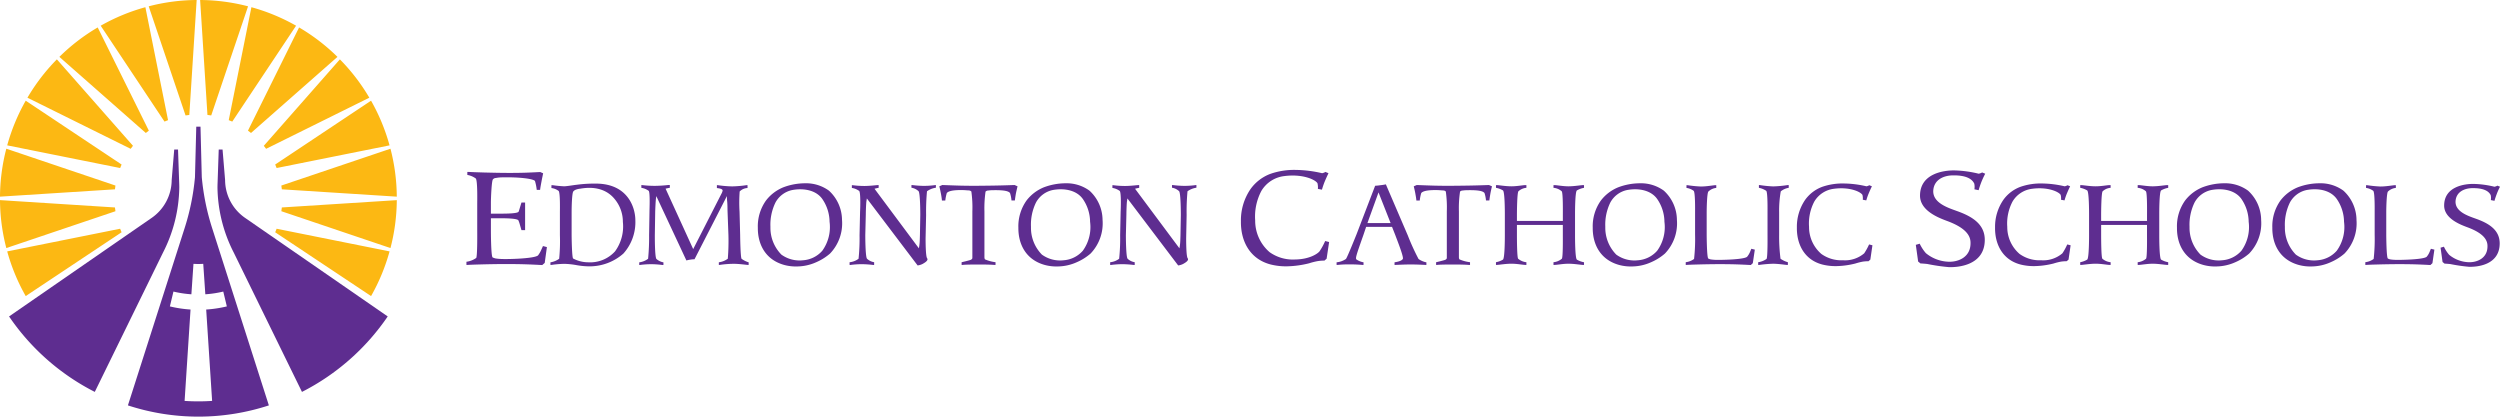
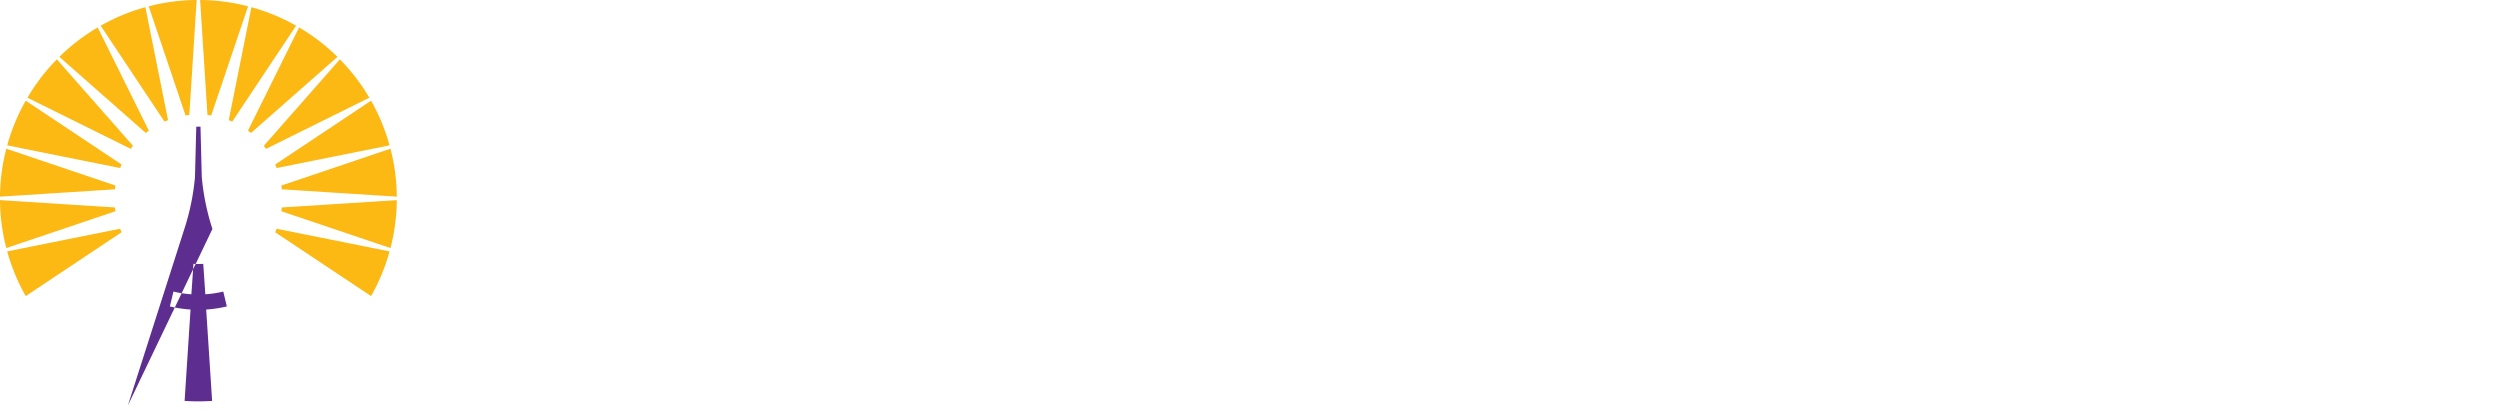
<svg xmlns="http://www.w3.org/2000/svg" width="480.049" height="80" viewBox="0 0 480.049 80">
  <g id="logo" transform="translate(0 0)">
-     <path id="Path_16" data-name="Path 16" d="M105.017,47.446l-.755-.2-.308.681a5.1,5.1,0,0,1-.643,1.117c-.726.633-5.923.754-7.154.681a8.282,8.282,0,0,1-1-.1,2.476,2.476,0,0,1-.558-.194c-.335-.171-.335-5.2-.335-5.249V41.906h1.648c1.426,0,3.438.049,3.631.414a5.315,5.315,0,0,1,.2.533l.388,1.336h.7v-5.3h-.7l-.473,1.556a.8.8,0,0,1-.085.217c-.25.341-2.233.365-3.66.365H94.262V38.944c0-.877.137-4.278.391-4.5a.757.757,0,0,1,.558-.267,6.74,6.74,0,0,1,1.172-.12c3.356-.074,6.034.267,6.343.7a9.513,9.513,0,0,1,.338,1.7h.643c.081-.632.164-1.02.279-1.652.109-.583.194-.946.306-1.53l-.561-.243c-2.263.12-3.547.171-5.837.171-3.1,0-7.378-.146-7.933-.194h-.224v.583a3.812,3.812,0,0,1,1.619.68c.365.388.28,4.325.28,4.81v5.011c0,.22.055,5.151-.2,5.443a4.208,4.208,0,0,1-1.871.728v.609h.224c.446-.048,4.442-.171,7.262-.171,2.768,0,4.331.048,7.069.194l.476-.412ZM122,42.292c0-2.352-1.365-6.935-7.4-7.037a26.175,26.175,0,0,0-3.9.228c-.457.042-1.748.269-2.347.291a21.853,21.853,0,0,1-2.181-.208,1.243,1.243,0,0,0-.286,0v.542a2.862,2.862,0,0,1,1.388.562c.313.4.239,3.582.239,3.977v4.5a34.268,34.268,0,0,1-.142,4.54,3.9,3.9,0,0,1-1.678.686v.5a1.507,1.507,0,0,0,.336-.022,18.453,18.453,0,0,1,2.347-.187,14.876,14.876,0,0,1,2.347.25,14.071,14.071,0,0,0,2.419.23,9.8,9.8,0,0,0,6.563-2.457,9.019,9.019,0,0,0,2.295-6.4Zm-2.395.332a8.108,8.108,0,0,1-1.507,5.644,6.439,6.439,0,0,1-5.125,2.1,6.242,6.242,0,0,1-2.921-.729c-.239-.187-.289-4.206-.289-4.5v-4.5c0-.729.049-3.623.336-3.893a1.2,1.2,0,0,1,.5-.334,3.172,3.172,0,0,1,.823-.18c3.422-.6,5.435.583,6.559,1.936a6.853,6.853,0,0,1,1.624,4.456Zm24.15,8.247v-.5a4.5,4.5,0,0,1-1.342-.666c-.241-.145-.289-4.518-.289-4.561l-.117-4.5a28.8,28.8,0,0,1,.025-3.873,2.206,2.206,0,0,1,1.508-.666v-.542a.834.834,0,0,0-.239,0,22.217,22.217,0,0,1-2.7.228,21.646,21.646,0,0,1-2.731-.228.7.7,0,0,0-.213,0v.542s.524.083.576.1c.07.021.548.124.525.4a2.185,2.185,0,0,1-.242.625l-5.41,10.6-5.3-11.6c.025,0,.217-.063.36-.082a4.438,4.438,0,0,1,.453-.085v-.54h-.263a26.37,26.37,0,0,1-2.634.165,21.174,21.174,0,0,1-2.4-.143.459.459,0,0,0-.17,0v.521a3.231,3.231,0,0,1,1.417.584c.286.375.144,3.582.144,4l-.072,4.5a42.517,42.517,0,0,1-.193,4.54,3.618,3.618,0,0,1-1.7.686v.5a.452.452,0,0,0,.167,0,16.61,16.61,0,0,1,2.18-.146,17.973,17.973,0,0,1,2.06.146.934.934,0,0,0,.239,0v-.5a2.773,2.773,0,0,1-1.342-.645c-.335-.354-.312-4.5-.312-4.581l.072-4.581c.025-.645.071-1.666.12-2.207.025-.271.094-.686.094-.707l5.776,12.36a5.033,5.033,0,0,1,.815-.165,4.179,4.179,0,0,1,.741-.063l6.226-12.142c0,.1,0,.458.021.749.1.853.074,1.477.1,2.207l.168,4.539a41.989,41.989,0,0,1-.12,4.54,3.7,3.7,0,0,1-1.723.686v.5c.1,0,.119.021.194,0a18.7,18.7,0,0,1,2.8-.209c.981.022,1.89.148,2.492.209a.934.934,0,0,0,.234,0Zm17.928-8.64a7.684,7.684,0,0,0-2.512-5.623,7.455,7.455,0,0,0-4.574-1.414,11.856,11.856,0,0,0-4.118.748,7.969,7.969,0,0,0-3.378,2.539,8.526,8.526,0,0,0-1.582,5.268c-.022,3.167,1.462,6.122,5.054,7.123a8.6,8.6,0,0,0,2.586.291,9.121,9.121,0,0,0,3.568-.811,10.189,10.189,0,0,0,2.658-1.667,8.371,8.371,0,0,0,2.3-6.454Zm-2.392.332a7.779,7.779,0,0,1-1.392,5.581,5.4,5.4,0,0,1-3.687,1.832,5.951,5.951,0,0,1-4.167-1.083,7.329,7.329,0,0,1-2.106-5.331A9.664,9.664,0,0,1,148.9,38.9a4.76,4.76,0,0,1,3.256-2.415c2.321-.417,4.6.1,5.745,1.729a7.856,7.856,0,0,1,1.392,4.347Zm20.418-6.518v-.5a.49.49,0,0,0-.168,0,15.92,15.92,0,0,1-2.155.146,19.092,19.092,0,0,1-2.131-.146,1.012,1.012,0,0,0-.241,0v.5a2.6,2.6,0,0,1,1.365.667c.336.353.336,4.5.336,4.561l-.071,3.914c-.026.749-.026,1.291-.1,1.831-.025.293-.1.626-.1.667L167.928,36.25a1.9,1.9,0,0,1,.382-.1,3.275,3.275,0,0,1,.408-.085v-.521a.764.764,0,0,0-.216,0c-.357.022-1.556.167-2.537.167a18.248,18.248,0,0,1-2.206-.145.535.535,0,0,0-.187,0v.52a3.241,3.241,0,0,1,1.413.584c.309.4.191,3.582.165,3.977l-.1,4.5a37.618,37.618,0,0,1-.19,4.54,3.408,3.408,0,0,1-1.724.667v.52c.1,0,.12.021.191,0a16.914,16.914,0,0,1,2.18-.146,19.856,19.856,0,0,1,2.131.146.753.753,0,0,0,.215,0V50.35a2.57,2.57,0,0,1-1.365-.667c-.335-.334-.335-4.477-.335-4.54l.1-4c0-.626.049-1.832.1-2.374.049-.293.1-.625.1-.666L176.2,50.97a2.8,2.8,0,0,0,.956-.29c.457-.252,1.176-.688.863-1.1-.289-.394-.289-3.393-.289-3.81l.1-4.5A42.658,42.658,0,0,1,178,36.73a3.815,3.815,0,0,1,1.711-.685Zm15.677-.271-.574-.249c-2.68.1-4.261.124-6.968.146-2.68.019-4.216-.042-6.9-.146l-.576.249c.122.5.193.814.287,1.311a13.59,13.59,0,0,1,.216,1.417h.647a7.734,7.734,0,0,1,.287-1.437c.215-.25.789-.625,3.208-.562.506.022.815.062,1.007.062a.752.752,0,0,1,.5.209,22.247,22.247,0,0,1,.193,3.832V49.5c0,.187-.1.271-.264.373s-1.8.481-1.8.481v.52h.191c.387-.062,1.822-.083,2.97-.083,1.25,0,2.515.022,3.112.083h.239v-.524a7.292,7.292,0,0,1-2.012-.543c-.09-.041-.119-.375-.119-.375V40.6a22.236,22.236,0,0,1,.215-3.81.759.759,0,0,1,.529-.208,6.726,6.726,0,0,1,.979-.063c2.445-.042,2.948.271,3.188.54a6.487,6.487,0,0,1,.286,1.437h.645c.072-.542.119-.875.216-1.417C195.193,36.588,195.268,36.274,195.387,35.774Zm16.327,6.457a7.68,7.68,0,0,0-2.515-5.623,7.449,7.449,0,0,0-4.573-1.414,11.862,11.862,0,0,0-4.118.748,7.985,7.985,0,0,0-3.378,2.539,8.546,8.546,0,0,0-1.581,5.268c-.022,3.167,1.459,6.122,5.052,7.123a8.613,8.613,0,0,0,2.587.291,9.138,9.138,0,0,0,3.571-.811,10.247,10.247,0,0,0,2.656-1.667,8.377,8.377,0,0,0,2.3-6.454Zm-2.4.332a7.762,7.762,0,0,1-1.388,5.581,5.409,5.409,0,0,1-3.688,1.832,5.958,5.958,0,0,1-4.168-1.083,7.321,7.321,0,0,1-2.1-5.331,9.668,9.668,0,0,1,.956-4.665,4.763,4.763,0,0,1,3.257-2.415c2.322-.417,4.6.105,5.745,1.729a7.832,7.832,0,0,1,1.39,4.347Zm20.423-6.518v-.5a.472.472,0,0,0-.165,0,15.973,15.973,0,0,1-2.155.146,19.114,19.114,0,0,1-2.131-.146,1.012,1.012,0,0,0-.241,0v.5a2.6,2.6,0,0,1,1.365.667c.335.353.335,4.5.335,4.561l-.07,3.914c-.027.749-.027,1.291-.1,1.831-.029.293-.1.626-.1.667L217.957,36.25a2,2,0,0,1,.384-.1,3.268,3.268,0,0,1,.406-.085v-.521a.759.759,0,0,0-.216,0c-.358.022-1.555.167-2.537.167a18.2,18.2,0,0,1-2.2-.145.558.558,0,0,0-.191,0v.52a3.215,3.215,0,0,1,1.413.584c.312.4.193,3.582.168,3.977l-.094,4.5a37.079,37.079,0,0,1-.193,4.54,3.423,3.423,0,0,1-1.724.667v.52c.1,0,.122.021.193,0a16.871,16.871,0,0,1,2.178-.146,19.882,19.882,0,0,1,2.131.146.734.734,0,0,0,.212,0V50.35a2.562,2.562,0,0,1-1.362-.667c-.334-.334-.334-4.477-.334-4.54l.1-4c0-.626.048-1.832.094-2.374.049-.293.1-.625.1-.666l9.746,12.867a2.786,2.786,0,0,0,.956-.29c.457-.252,1.175-.688.863-1.1-.284-.394-.284-3.393-.284-3.81l.09-4.5a42.658,42.658,0,0,1,.168-4.54,3.84,3.84,0,0,1,1.713-.685Zm25.479,10.429-.758-.194a12.233,12.233,0,0,1-1.089,1.991c-.334.414-1.871,1.532-4.747,1.558a7.679,7.679,0,0,1-4.834-1.411,7.947,7.947,0,0,1-2.767-6.073,10.539,10.539,0,0,1,1.175-5.66,5.908,5.908,0,0,1,4.383-2.868c3.411-.461,5.925.609,6.4,1.362a3.211,3.211,0,0,1,.081,1.094l.782.145a14.692,14.692,0,0,1,.5-1.482q.353-.849.754-1.677l-.583-.242a2.051,2.051,0,0,1-.644.242,23.281,23.281,0,0,0-5.06-.632,13.776,13.776,0,0,0-4.859.754,8.254,8.254,0,0,0-3.8,2.892,10.611,10.611,0,0,0-1.868,6.218c-.059,3.717,1.647,7.215,5.67,8.283a12.009,12.009,0,0,0,3.184.365,18.914,18.914,0,0,0,4.245-.583A13.207,13.207,0,0,1,253,50.143a7.71,7.71,0,0,1,1.316-.1l.421-.364Zm18.68,4.4v-.5a3.8,3.8,0,0,1-1.507-.645,43.561,43.561,0,0,1-2.061-4.518L266.113,35.4a9.42,9.42,0,0,1-1.08.167,7.882,7.882,0,0,1-.978.1L260.439,45.1c-.025.041-1.7,4.248-1.987,4.622a3.752,3.752,0,0,1-1.8.645v.5a.738.738,0,0,0,.213,0,20.566,20.566,0,0,1,2.321-.1c.937,0,1.752.042,2.374.1a.945.945,0,0,0,.263,0v-.5a3.466,3.466,0,0,1-1.294-.5c-.309-.209-.238-.479,1.272-4.747l.525-1.562h4.97l.65,1.645c.09.291,1.625,4.081,1.432,4.5-.238.479-1.385.625-1.6.666v.5H268c.622-.022,1.916-.1,3.156-.083,1.008,0,2.064.062,2.542.083Zm-6.87-8.037h-4.455l2.131-5.894Zm19.461-7.061-.574-.249c-2.683.1-4.264.124-6.966.146s-4.215-.042-6.9-.146l-.576.249c.116.5.194.814.289,1.311.093.542.165.875.215,1.417h.647a7.512,7.512,0,0,1,.287-1.437c.216-.25.788-.625,3.208-.562.5.022.815.062,1.009.062a.732.732,0,0,1,.5.209,22.247,22.247,0,0,1,.193,3.832V49.5c0,.187-.1.271-.265.373s-1.793.481-1.793.481v.52h.19c.382-.062,1.819-.083,2.968-.083,1.247,0,2.515.022,3.115.083h.241v-.524a7.343,7.343,0,0,1-2.016-.543c-.093-.041-.119-.375-.119-.375V40.6a21.5,21.5,0,0,1,.219-3.81.746.746,0,0,1,.528-.208,6.76,6.76,0,0,1,.979-.063c2.442-.042,2.948.271,3.185.54a6.28,6.28,0,0,1,.289,1.437h.645c.072-.542.122-.875.216-1.417C286.3,36.588,286.368,36.274,286.487,35.774Zm17.676,15.1v-.519a4.215,4.215,0,0,1-1.368-.5c-.357-.272-.357-4.249-.357-4.707V41.167c0-.48,0-4.332.357-4.6a4.178,4.178,0,0,1,1.368-.5v-.521h-.215c-.5.022-1.7.23-2.777.23-1.031,0-2.084-.208-2.658-.23H298.3v.521a2.713,2.713,0,0,1,1.581.667c.263.291.216,4.081.216,4.435v1.249H291.28V41.167c0-.354.026-4.144.287-4.435a2.55,2.55,0,0,1,1.532-.667v-.521h-.216c-.574.022-1.6.23-2.656.23-1.1,0-2.277-.208-2.78-.23h-.19v.521a4.011,4.011,0,0,1,1.34.5c.362.271.362,4.123.362,4.6v3.977c0,.458,0,4.435-.362,4.707a4.047,4.047,0,0,1-1.34.5v.52h.19c.5-.022,1.678-.23,2.78-.23,1.053,0,2.081.208,2.656.23h.216v-.517a2.868,2.868,0,0,1-1.578-.667c-.241-.208-.241-4.186-.241-4.54V43.187h8.814v1.957c0,.354.047,4.332-.194,4.54a2.915,2.915,0,0,1-1.6.667v.52h.216c.574-.022,1.627-.23,2.658-.23,1.078,0,2.274.208,2.777.23ZM322,42.231a7.679,7.679,0,0,0-2.512-5.623,7.467,7.467,0,0,0-4.576-1.414,11.882,11.882,0,0,0-4.12.748,7.957,7.957,0,0,0-3.374,2.539,8.51,8.51,0,0,0-1.581,5.268c-.025,3.167,1.459,6.122,5.052,7.123a8.6,8.6,0,0,0,2.586.291,9.121,9.121,0,0,0,3.568-.811,10.189,10.189,0,0,0,2.658-1.667,8.372,8.372,0,0,0,2.3-6.454Zm-2.4.332a7.763,7.763,0,0,1-1.387,5.581,5.417,5.417,0,0,1-3.69,1.832,5.941,5.941,0,0,1-4.164-1.083,7.336,7.336,0,0,1-2.109-5.331,9.648,9.648,0,0,1,.959-4.664,4.763,4.763,0,0,1,3.256-2.415c2.321-.417,4.6.1,5.748,1.729a7.841,7.841,0,0,1,1.391,4.346Zm17.36,5.371-.671-.165-.238.583a3.524,3.524,0,0,1-.577.957c-.622.543-5.052.625-6.129.584a7.218,7.218,0,0,1-.863-.083,1.742,1.742,0,0,1-.453-.167c-.287-.145-.313-4.455-.313-4.5V40.771c0-.625.048-3.747.335-4a2.542,2.542,0,0,1,1.508-.688v-.52h-.241c-.406.022-1.649.25-2.727.25a23.574,23.574,0,0,1-2.54-.25h-.216v.52a3.093,3.093,0,0,1,1.388.563c.315.354.265,3.706.265,4.122v4.29a34.222,34.222,0,0,1-.194,4.665,3.4,3.4,0,0,1-1.6.626v.52h.191c.406-.042,3.829-.146,6.248-.146,2.37,0,3.71.042,6.057.167l.384-.356Zm6.51-11.869v-.521a.991.991,0,0,0-.241,0,22.568,22.568,0,0,1-2.73.25,21.932,21.932,0,0,1-2.538-.25.821.821,0,0,0-.217,0v.521a3.824,3.824,0,0,1,1.414.584c.289.354.241,3.706.241,4.122v4.29c0,.187.048,4.416-.193,4.665a3.762,3.762,0,0,1-1.6.626v.52a.591.591,0,0,0,.19,0,24.138,24.138,0,0,1,2.709-.23c1.008.021,1.986.168,2.586.23a.757.757,0,0,0,.216,0V50.35a4.638,4.638,0,0,1-1.413-.667,33.742,33.742,0,0,1-.265-4.624v-4.29a21.6,21.6,0,0,1,.312-4.018,3.134,3.134,0,0,1,1.534-.686ZM359.544,47.1l-.644-.165a11.008,11.008,0,0,1-.937,1.708,5.668,5.668,0,0,1-4.071,1.332,6.582,6.582,0,0,1-4.148-1.208,6.806,6.806,0,0,1-2.371-5.206,9.045,9.045,0,0,1,1.006-4.852,5.069,5.069,0,0,1,3.761-2.457c2.921-.4,5.076.521,5.482,1.167a2.691,2.691,0,0,1,.072.937l.669.124a11.339,11.339,0,0,1,.434-1.269c.238-.562.382-.9.647-1.437l-.5-.207a1.645,1.645,0,0,1-.55.208,19.876,19.876,0,0,0-4.334-.542,11.8,11.8,0,0,0-4.167.645,7.058,7.058,0,0,0-3.257,2.478,9.14,9.14,0,0,0-1.6,5.331c-.048,3.186,1.414,6.184,4.863,7.1a10.275,10.275,0,0,0,2.728.312,16.094,16.094,0,0,0,3.642-.5,12.215,12.215,0,0,1,1.387-.354,6.785,6.785,0,0,1,1.125-.082l.36-.312ZM381.2,33.355l-.589-.243a2.038,2.038,0,0,1-.669.243,21.374,21.374,0,0,0-4.67-.632c-1.979-.025-6.56.559-6.591,4.811-.025,3.062,3.914,4.421,5.478,5,1.928.755,4.137,1.943,4.216,3.936.141,2.965-2.429,3.839-4.131,3.789a7.237,7.237,0,0,1-4.443-1.652,7.782,7.782,0,0,1-1.178-1.813l-.749.219.446,3.207.447.364c.5.025.755.049,1.288.1a37.079,37.079,0,0,0,4.131.607c1.817.072,6.814-.342,6.928-5.078.086-3.158-2.431-4.665-5.392-5.709-1.592-.583-4.581-1.506-4.5-3.862.112-2.163,2.039-2.94,3.716-2.965,2.734-.049,3.768.754,4.16,1.579a2.954,2.954,0,0,1,.027,1.094l.812.17c.111-.413.279-.923.5-1.507a18.013,18.013,0,0,1,.763-1.658ZM397.6,47.1l-.647-.165a10.9,10.9,0,0,1-.934,1.708,5.662,5.662,0,0,1-4.071,1.332,6.584,6.584,0,0,1-4.142-1.208,6.8,6.8,0,0,1-2.371-5.206,9.019,9.019,0,0,1,1.007-4.852,5.072,5.072,0,0,1,3.761-2.457c2.921-.4,5.076.521,5.484,1.167a2.722,2.722,0,0,1,.071.937l.671.124a12.4,12.4,0,0,1,.428-1.269c.241-.562.384-.9.647-1.437l-.5-.208a1.613,1.613,0,0,1-.55.208,19.871,19.871,0,0,0-4.332-.542,11.788,11.788,0,0,0-4.168.645,7.043,7.043,0,0,0-3.255,2.478,9.117,9.117,0,0,0-1.608,5.331c-.048,3.186,1.414,6.184,4.863,7.1a10.288,10.288,0,0,0,2.731.312,16.053,16.053,0,0,0,3.639-.5,11.916,11.916,0,0,1,1.391-.354,6.714,6.714,0,0,1,1.124-.082l.36-.312Zm18.738,3.77v-.519a4.179,4.179,0,0,1-1.362-.5c-.357-.272-.357-4.249-.357-4.707V41.167c0-.48,0-4.332.357-4.6a4.142,4.142,0,0,1,1.362-.5v-.521h-.213c-.506.022-1.7.23-2.777.23-1.03,0-2.08-.208-2.656-.23h-.217v.521a2.723,2.723,0,0,1,1.581.667c.263.291.215,4.081.215,4.435v1.249h-8.812V41.167c0-.354.025-4.144.29-4.435a2.537,2.537,0,0,1,1.532-.667v-.521h-.214c-.574.022-1.605.23-2.658.23-1.1,0-2.274-.208-2.777-.23h-.19v.521a4.054,4.054,0,0,1,1.34.5c.36.271.36,4.123.36,4.6v3.977c0,.458,0,4.435-.36,4.707a4.091,4.091,0,0,1-1.34.5v.52h.19c.5-.022,1.678-.23,2.777-.23,1.053,0,2.084.208,2.658.23h.216v-.517a2.87,2.87,0,0,1-1.581-.667c-.241-.208-.241-4.186-.241-4.54V43.187h8.806v1.957c0,.354.048,4.332-.19,4.54a2.939,2.939,0,0,1-1.6.667v.52h.217c.576-.022,1.626-.23,2.656-.23,1.075,0,2.271.208,2.777.23Zm17.847-8.64a7.69,7.69,0,0,0-2.515-5.623,7.464,7.464,0,0,0-4.573-1.414,11.854,11.854,0,0,0-4.12.748,7.985,7.985,0,0,0-3.378,2.539,8.506,8.506,0,0,0-1.577,5.268c-.029,3.167,1.458,6.122,5.052,7.123a8.587,8.587,0,0,0,2.586.291,9.12,9.12,0,0,0,3.565-.811,10.166,10.166,0,0,0,2.658-1.667,8.383,8.383,0,0,0,2.3-6.454Zm-2.4.332a7.784,7.784,0,0,1-1.387,5.581,5.432,5.432,0,0,1-3.692,1.832,5.956,5.956,0,0,1-4.165-1.083,7.336,7.336,0,0,1-2.107-5.331,9.7,9.7,0,0,1,.959-4.665,4.763,4.763,0,0,1,3.255-2.415c2.322-.417,4.6.1,5.752,1.729a7.884,7.884,0,0,1,1.389,4.347Zm20.711-.332a7.7,7.7,0,0,0-2.518-5.623,7.455,7.455,0,0,0-4.574-1.414,11.873,11.873,0,0,0-4.118.748,7.965,7.965,0,0,0-3.376,2.539,8.522,8.522,0,0,0-1.578,5.268c-.027,3.167,1.456,6.122,5.052,7.123a8.574,8.574,0,0,0,2.585.291,9.116,9.116,0,0,0,3.566-.811,10.189,10.189,0,0,0,2.658-1.667,8.384,8.384,0,0,0,2.3-6.454Zm-2.4.332a7.774,7.774,0,0,1-1.391,5.581,5.414,5.414,0,0,1-3.688,1.832,5.944,5.944,0,0,1-4.165-1.083,7.331,7.331,0,0,1-2.109-5.331,9.677,9.677,0,0,1,.96-4.665,4.766,4.766,0,0,1,3.255-2.415c2.325-.417,4.6.1,5.748,1.729a7.888,7.888,0,0,1,1.394,4.347Zm17.355,5.371-.671-.165-.241.583a3.387,3.387,0,0,1-.574.957c-.622.543-5.052.625-6.126.584a7.4,7.4,0,0,1-.866-.083,1.8,1.8,0,0,1-.453-.167c-.287-.145-.312-4.455-.312-4.5V40.771c0-.625.047-3.747.336-4a2.535,2.535,0,0,1,1.507-.688v-.52h-.238c-.409.022-1.653.25-2.731.25a23.609,23.609,0,0,1-2.539-.25h-.215v.52a3.109,3.109,0,0,1,1.389.563c.312.354.265,3.706.265,4.122v4.29a34.439,34.439,0,0,1-.193,4.665,3.448,3.448,0,0,1-1.6.626v.52h.193c.409-.042,3.83-.146,6.251-.146,2.369,0,3.709.042,6.054.167l.387-.356Zm12.6-12.077-.5-.208a1.728,1.728,0,0,1-.574.208,18.152,18.152,0,0,0-4-.54c-1.7-.022-5.623.477-5.652,4.123-.022,2.623,3.353,3.789,4.7,4.289,1.652.644,3.542,1.666,3.617,3.372.119,2.541-2.084,3.29-3.543,3.251a6.225,6.225,0,0,1-3.81-1.418,6.554,6.554,0,0,1-1.007-1.562l-.644.189.382,2.749.384.312c.431.021.644.041,1.1.083a31.978,31.978,0,0,0,3.543.52c1.559.064,5.842-.291,5.941-4.351.072-2.706-2.085-4-4.622-4.893-1.363-.5-3.927-1.292-3.855-3.311.1-1.854,1.746-2.519,3.184-2.541,2.348-.042,3.233.645,3.571,1.354a2.6,2.6,0,0,1,.022.937l.7.146c.094-.354.241-.792.428-1.292a12.421,12.421,0,0,1,.635-1.417Z" fill="#5e2d90" />
    <g id="Group_58" data-name="Group 58">
      <path id="Path_17" data-name="Path 17" d="M35.628,22.166,28.555,1.213A37.4,37.4,0,0,1,37.763,0l-1.41,22.072Zm-4.04,1.182L19.334,4.937a37.561,37.561,0,0,1,8.58-3.553l4.353,21.688ZM28,25.533,11.4,10.922A37.488,37.488,0,0,1,18.76,5.269l9.82,19.819Zm-2.909,3.043L5.27,18.762a37.458,37.458,0,0,1,5.652-7.367l14.612,16.6Zm-2.02,3.689L1.384,27.912a37.547,37.547,0,0,1,3.554-8.578L23.346,31.59Zm-.994,4.088L0,37.761a37.562,37.562,0,0,1,1.212-9.206l20.955,7.073Zm.093,4.206L1.213,47.632A37.4,37.4,0,0,1,0,38.427l22.073,1.409ZM23.348,44.6,4.938,56.853a37.5,37.5,0,0,1-3.554-8.58l21.683-4.351ZM40.559,22.166,47.633,1.213A37.41,37.41,0,0,0,38.427,0l1.407,22.072Zm4.04,1.182L56.854,4.937a37.536,37.536,0,0,0-8.58-3.553L43.922,23.072Zm3.6,2.185,16.6-14.611a37.609,37.609,0,0,0-7.367-5.653L47.614,25.088ZM51.1,28.576l19.818-9.814A37.412,37.412,0,0,0,65.265,11.4L50.654,28Zm2.019,3.689L74.8,27.912a37.476,37.476,0,0,0-3.551-8.578L52.841,31.59Zm1,4.088,22.072,1.409a37.433,37.433,0,0,0-1.213-9.206L54.021,35.628Zm-.094,4.206,20.953,7.073a37.467,37.467,0,0,0,1.215-9.2L54.117,39.835ZM52.841,44.6,71.252,56.853a37.557,37.557,0,0,0,3.551-8.58L53.119,43.922Z" fill="#fcb813" />
    </g>
    <g id="Group_59" data-name="Group 59">
-       <path id="Path_18" data-name="Path 18" d="M42.735,28.717H42l-.2,5.863c-.016.484-.04.974-.04,1.463a28.186,28.186,0,0,0,3.111,12.431L57.984,75.253A44.089,44.089,0,0,0,74.448,60.764L47.134,41.887a8.889,8.889,0,0,1-3.911-7.309Zm-9.281,0h.732l.2,5.863c.018.484.04.974.04,1.463a28.186,28.186,0,0,1-3.111,12.431L18.2,75.253A44.089,44.089,0,0,1,1.741,60.764L29.056,41.887a8.9,8.9,0,0,0,3.911-7.309Z" fill="#5e2d90" />
-       <path id="Path_19" data-name="Path 19" d="M40.788,43.963a45.543,45.543,0,0,1-2.042-9.951L38.5,24.32h-.812l-.248,9.692A45.543,45.543,0,0,1,35.4,43.963L24.561,77.843a43.539,43.539,0,0,0,27.066,0ZM38.094,77.069q-1.333,0-2.646-.086l1.139-17.547a23.235,23.235,0,0,1-3.968-.6l.685-2.85a20.72,20.72,0,0,0,3.446.525l.4-5.848c.31.019.625.03.938.03s.629-.011.939-.03l.4,5.848a20.742,20.742,0,0,0,3.446-.525l.685,2.85a23.255,23.255,0,0,1-3.966.6L40.731,76.98q-1.3.087-2.637.089Z" fill="#5e2d90" />
+       <path id="Path_19" data-name="Path 19" d="M40.788,43.963a45.543,45.543,0,0,1-2.042-9.951L38.5,24.32h-.812l-.248,9.692A45.543,45.543,0,0,1,35.4,43.963L24.561,77.843ZM38.094,77.069q-1.333,0-2.646-.086l1.139-17.547a23.235,23.235,0,0,1-3.968-.6l.685-2.85a20.72,20.72,0,0,0,3.446.525l.4-5.848c.31.019.625.03.938.03s.629-.011.939-.03l.4,5.848a20.742,20.742,0,0,0,3.446-.525l.685,2.85a23.255,23.255,0,0,1-3.966.6L40.731,76.98q-1.3.087-2.637.089Z" fill="#5e2d90" />
    </g>
  </g>
</svg>